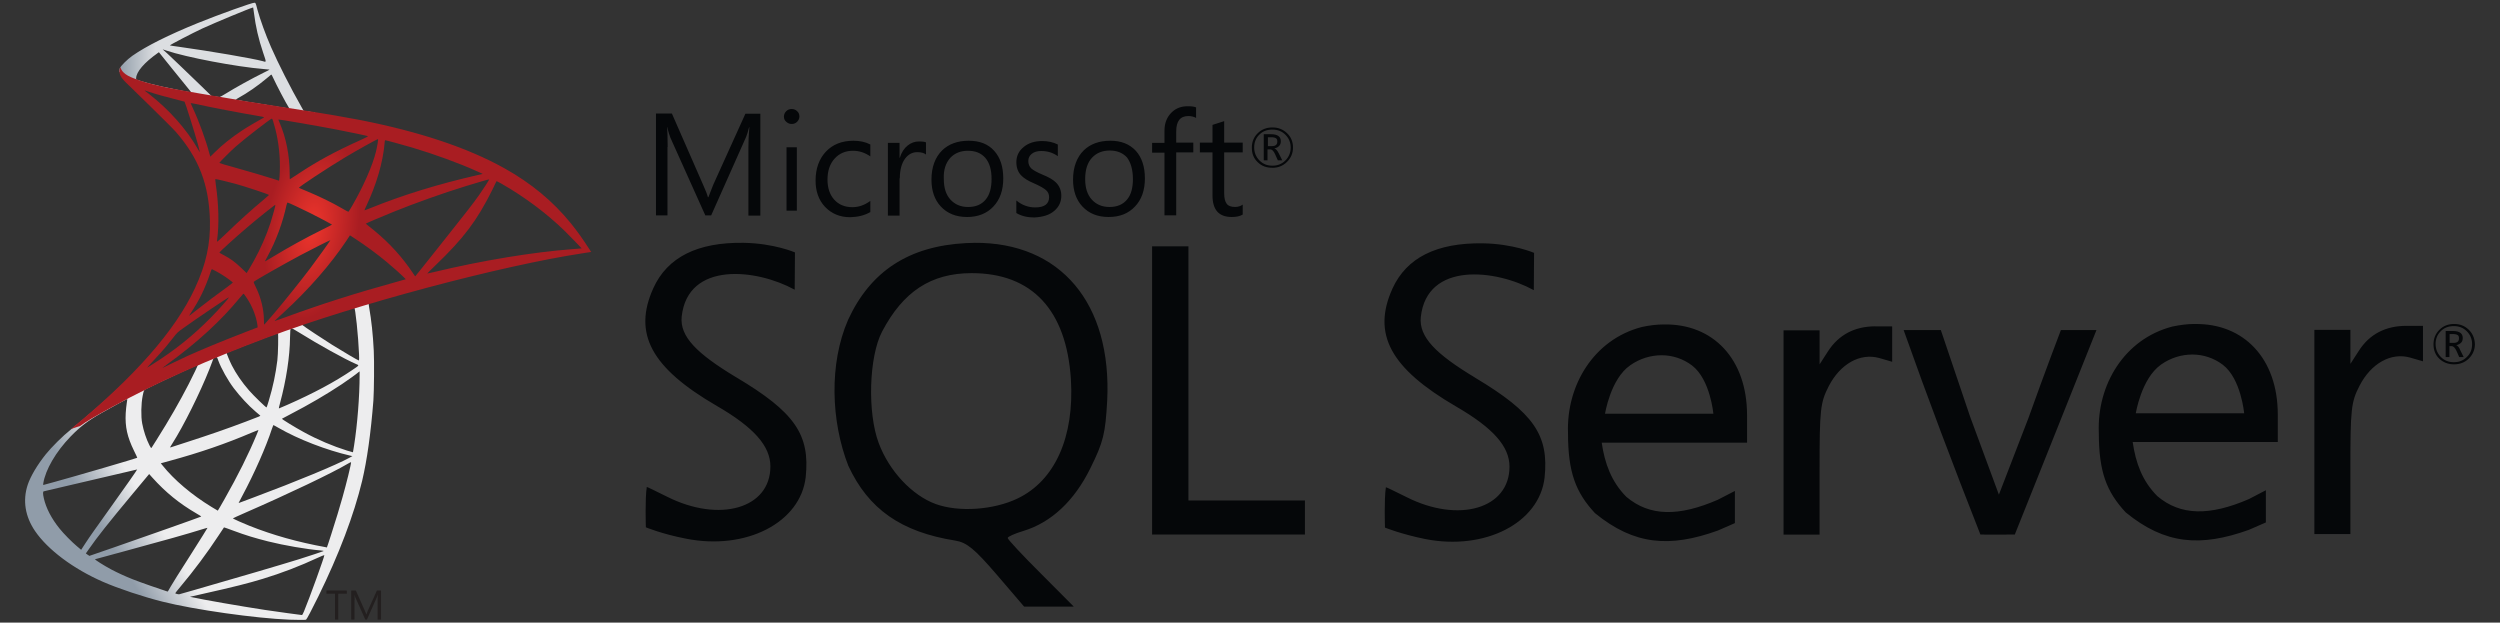
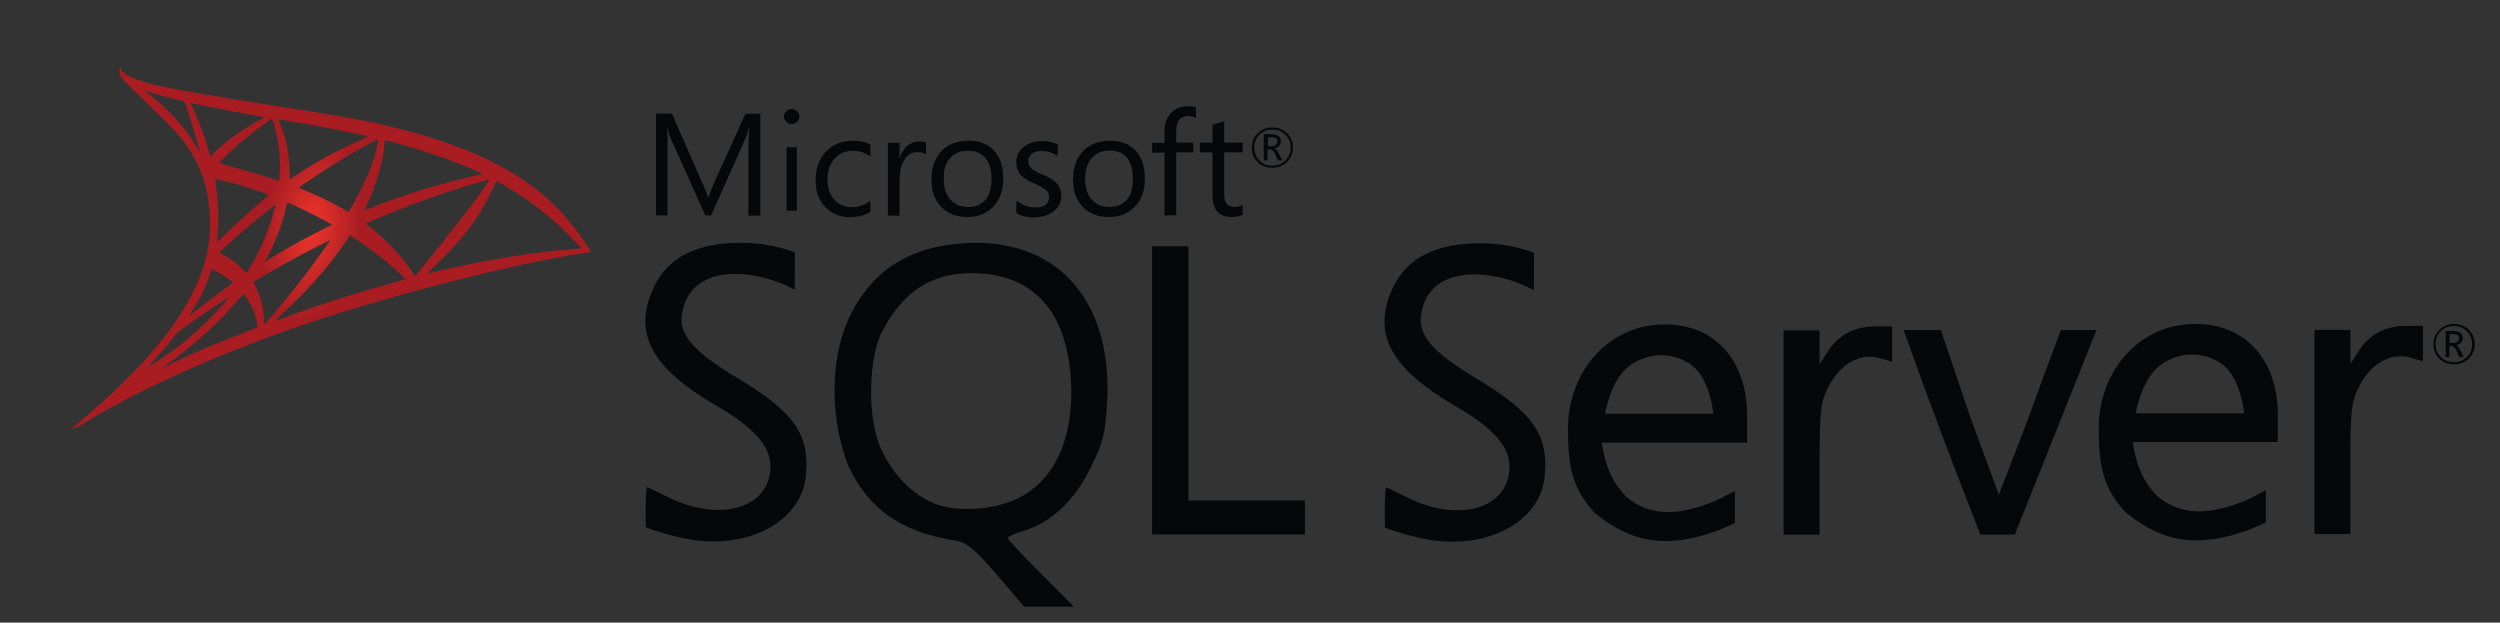
<svg xmlns="http://www.w3.org/2000/svg" width="522" height="130" viewBox="0 0 522 130" fill="none">
  <rect x="0" y="0" width="522" height="130" fill="#333333" stroke="none" />
  <path d="M203.423 50.706C202.835 50.706 202.247 50.762 201.664 50.762C189.782 51.393 181.769 56.602 177.084 66.774C173.076 75.973 173.514 87.999 177.129 97.255C181.332 106.299 188.124 111.072 199.461 112.875C201.86 113.266 203.468 114.578 208.114 119.982L213.83 126.653H224.198L217.304 119.73C213.493 115.934 210.411 112.629 210.411 112.339C210.411 112.048 211.869 111.412 213.634 110.876C219.451 109.123 224.282 104.646 227.661 97.784C230.396 92.275 230.788 90.572 231.18 83.716C232.206 63.312 221.407 50.555 203.423 50.7L203.423 50.706ZM212.513 104.066C207.469 106.5 200.145 106.985 195.365 105.238C190.422 103.43 185.636 98.316 183.483 92.526C181.09 86.196 181.432 74.517 184.167 69.258C188.566 60.884 194.384 57.032 202.885 57.032C215.494 57.032 222.668 64.725 223.604 79.184C224.344 91.254 220.286 100.309 212.518 104.061L212.513 104.066ZM391.611 68.136C387.262 68.136 383.934 69.889 381.691 73.344L379.932 76.08V68.967H372.406V111.619H379.927V97.986C379.927 85.52 380.083 84.063 381.832 80.652C384.242 75.973 388.388 73.641 392.396 74.757L395.086 75.539V68.147H391.611V68.136ZM347.394 67.745C345.92 67.745 344.356 67.94 342.799 68.281C332.728 70.904 327.051 80.507 327.398 90.388C327.398 98.662 329.012 102.798 333.02 107.136C341.23 113.847 348.655 114.382 358.675 110.782C360.385 110.056 362.245 109.219 362.245 109.219V102.509L358.675 104.351C350.566 107.868 344.458 107.868 339.565 103.725C336.444 100.56 335.07 96.764 334.438 92.432H364.784V86.681C364.784 74.957 357.7 67.555 347.388 67.745L347.394 67.745ZM335.121 86.447C335.121 86.447 336.242 79.134 340.4 76.264C342.402 74.857 344.699 74.176 346.946 74.176C349.199 74.176 351.446 74.902 353.301 76.314C357.112 79.234 357.751 86.391 357.751 86.391H335.121L335.121 86.447ZM153.675 78.754C145.515 73.83 141.895 70.279 142.338 66.092C143.604 54.508 157.973 56.11 165.931 60.493L165.988 52.7C165.988 52.7 161.588 50.802 155.283 50.701C145.61 50.556 139.356 53.715 136.426 60.147C132.121 69.637 135.932 76.794 149.708 84.778C157.441 89.26 160.86 93.152 160.86 97.394C160.86 106.159 150.251 109.219 139.306 103.72C137.054 102.603 135.148 101.671 135.047 101.671C134.655 104.155 134.857 110.101 134.857 110.101C134.857 110.101 138.22 111.508 143.263 112.478C155.771 114.963 167.154 109.118 168.229 99.627C169.166 90.718 165.931 86.044 153.675 78.748L153.675 78.754ZM458.222 67.644C456.754 67.644 455.196 67.845 453.571 68.186C443.511 70.81 437.845 80.412 438.232 90.294C438.232 98.556 439.84 102.654 443.847 106.986C452.058 113.702 459.483 114.243 469.554 110.637C471.257 109.912 473.112 109.086 473.112 109.086V102.364L469.548 104.217C461.423 107.723 455.314 107.723 450.438 103.581C447.3 100.421 445.938 96.669 445.305 92.287H475.601V86.537C475.601 74.869 468.517 67.461 458.205 67.656L458.222 67.644ZM445.949 86.346C445.949 86.346 447.081 79.044 451.234 76.119C453.229 74.707 455.526 74.025 457.774 74.025C460.015 74.025 462.274 74.751 464.129 76.169C467.94 79.089 468.579 86.296 468.579 86.296H445.955L445.949 86.346ZM307.997 78.849C299.837 73.936 296.228 70.374 296.665 66.187C297.931 54.597 312.301 56.205 320.259 60.588L320.315 52.795C320.315 52.795 315.916 50.896 309.611 50.807C299.938 50.662 293.684 53.822 290.748 60.253C286.449 69.743 290.31 76.9 304.04 84.884C311.763 89.361 315.182 93.202 315.182 97.445C315.182 106.21 304.579 109.319 293.634 103.77C291.392 102.653 289.487 101.732 289.375 101.732C288.982 104.216 289.184 110.162 289.184 110.162C289.184 110.162 292.507 111.519 297.534 112.54C310.054 115.03 321.442 109.19 322.512 99.7C323.443 90.834 320.215 86.162 307.997 78.859L307.997 78.849ZM502.445 68.035C498.096 68.035 494.728 69.793 492.525 73.249L490.765 75.974V68.873H483.239V111.513H490.76V97.881C490.76 85.42 490.911 83.957 492.666 80.552C495.075 75.879 499.222 73.54 503.229 74.662L505.919 75.443V68.035L502.445 68.035ZM248.145 78.603V51.437H240.557V111.608H272.467V104.502H248.145L248.145 78.603ZM423.622 87.072L417.368 103.284L411.354 86.983L405.246 68.917H397.479C402.512 83.131 407.986 97.59 413.506 111.608C415.9 111.664 418.298 111.608 420.691 111.608L429.137 90.483L437.739 68.923H430.314C430.314 68.923 427.035 77.487 423.617 87.078L423.622 87.072ZM265.629 35.041C266.851 35.041 267.871 34.651 268.712 33.813C269.541 32.987 269.978 32.015 269.978 30.798C269.978 29.581 269.541 28.565 268.712 27.784C267.871 27.002 266.901 26.611 265.685 26.611C264.453 26.611 263.432 27.002 262.603 27.828C261.762 28.655 261.381 29.671 261.381 30.843C261.381 32.072 261.774 33.087 262.603 33.858C263.388 34.639 264.408 35.03 265.629 35.03L265.629 35.041ZM262.94 28.119C263.668 27.393 264.553 27.058 265.685 27.058C266.75 27.058 267.636 27.393 268.376 28.119C269.104 28.844 269.497 29.726 269.497 30.798C269.497 31.87 269.104 32.797 268.376 33.523C267.636 34.248 266.75 34.594 265.685 34.594C264.604 34.594 263.724 34.259 262.996 33.523C262.267 32.797 261.875 31.87 261.875 30.798C261.875 29.726 262.211 28.845 262.94 28.119ZM264.749 31.189H265.242C265.59 31.189 265.932 31.524 266.223 32.161L266.812 33.478H267.737L267.008 32.015C266.711 31.429 266.42 31.089 266.078 30.993C266.51 30.893 266.851 30.748 267.098 30.457C267.344 30.206 267.434 29.866 267.434 29.48C267.434 29.034 267.294 28.699 266.997 28.453C266.661 28.174 266.123 28.023 265.427 28.023H263.87V33.478H264.655V31.189L264.749 31.189ZM264.749 28.655H265.433C265.927 28.655 266.274 28.755 266.465 28.9C266.65 29.045 266.7 29.235 266.7 29.581C266.7 30.212 266.307 30.508 265.579 30.508H264.739V28.655H264.749ZM139.406 30.703C139.406 28.805 139.35 27.393 139.306 26.561H139.35C139.546 27.543 139.787 28.275 139.984 28.761L147.269 44.973H148.491L155.776 28.616C155.972 28.169 156.169 27.499 156.409 26.567H156.465C156.32 28.186 156.269 29.593 156.269 30.715V45.023H158.763V23.753H155.636L148.939 38.547C148.692 39.133 148.35 40.01 147.913 41.171H147.812C147.666 40.596 147.325 39.719 146.837 38.648L140.291 23.702H136.968V44.972H139.367V30.714L139.406 30.703ZM164.227 30.743H166.38V43.99H164.227V30.743ZM165.303 25.886C165.752 25.886 166.133 25.735 166.424 25.439C166.721 25.149 166.918 24.769 166.918 24.323C166.918 23.887 166.772 23.496 166.43 23.206C166.127 22.91 165.741 22.759 165.298 22.759C164.861 22.759 164.469 22.91 164.177 23.206C163.881 23.496 163.684 23.887 163.684 24.323C163.684 24.809 163.835 25.149 164.177 25.439C164.514 25.735 164.861 25.886 165.298 25.886H165.303ZM181.724 44.281V41.947C180.547 42.824 179.28 43.26 177.969 43.26C176.4 43.26 175.127 42.724 174.197 41.697C173.273 40.681 172.78 39.268 172.78 37.509C172.78 35.667 173.273 34.204 174.292 33.087C175.273 32.016 176.546 31.48 178.104 31.48C179.376 31.48 180.597 31.871 181.724 32.653V30.169C180.699 29.633 179.528 29.387 178.205 29.387C175.761 29.387 173.856 30.169 172.433 31.676C171.02 33.183 170.291 35.232 170.291 37.706C170.291 39.905 170.925 41.753 172.242 43.166C173.615 44.617 175.37 45.354 177.521 45.354C179.185 45.308 180.547 44.962 181.724 44.281ZM187.883 37.219C187.883 35.471 188.275 34.059 189.003 33.087C189.687 32.211 190.516 31.77 191.497 31.77C192.327 31.77 192.915 31.921 193.346 32.261V29.726C193.01 29.581 192.523 29.531 191.889 29.531C191.01 29.531 190.225 29.826 189.536 30.369C188.807 30.943 188.225 31.82 187.883 32.937H187.827V29.827H185.389V45.012H187.832V37.219H187.883ZM201.91 45.313C204.208 45.313 206.057 44.576 207.43 43.114C208.797 41.662 209.481 39.708 209.481 37.274C209.481 34.79 208.854 32.892 207.576 31.479C206.309 30.067 204.549 29.385 202.251 29.385C199.953 29.385 198.104 30.067 196.731 31.384C195.263 32.836 194.49 34.885 194.49 37.514C194.49 39.803 195.117 41.702 196.44 43.114C197.807 44.576 199.618 45.308 201.91 45.308L201.91 45.313ZM198.435 32.942C199.366 31.965 200.588 31.479 202.1 31.479C203.67 31.479 204.847 31.965 205.721 32.942C206.601 33.964 207.038 35.421 207.038 37.369C207.038 39.222 206.646 40.68 205.816 41.657C204.987 42.678 203.765 43.22 202.151 43.22C200.582 43.22 199.366 42.678 198.435 41.657C197.511 40.63 197.068 39.222 197.068 37.369C196.973 35.527 197.46 34.02 198.435 32.942ZM220.18 43.99C221.11 43.164 221.603 42.148 221.603 40.875C221.603 39.758 221.211 38.832 220.482 38.1C219.888 37.515 218.97 36.984 217.641 36.448C216.464 35.957 215.736 35.521 215.343 35.181C214.951 34.79 214.71 34.305 214.71 33.618C214.71 32.987 214.957 32.501 215.439 32.11C215.932 31.72 216.56 31.53 217.4 31.53C218.717 31.53 219.844 31.876 220.874 32.608V30.173C219.888 29.683 218.818 29.448 217.596 29.448C216.027 29.448 214.704 29.878 213.729 30.709C212.703 31.536 212.216 32.608 212.216 33.869C212.216 34.986 212.552 35.913 213.191 36.593C213.729 37.174 214.648 37.766 215.926 38.296C217.148 38.832 217.977 39.318 218.419 39.708C218.856 40.099 219.053 40.585 219.053 41.16C219.053 42.578 218.078 43.31 216.172 43.31C214.704 43.31 213.387 42.829 212.21 41.858V44.481C213.275 45.118 214.552 45.408 215.965 45.408C217.775 45.314 219.192 44.873 220.168 43.996L220.18 43.99ZM231.814 29.386C229.516 29.386 227.667 30.067 226.294 31.385C224.837 32.837 224.052 34.886 224.052 37.515C224.052 39.804 224.686 41.702 226.002 43.115C227.376 44.577 229.18 45.308 231.478 45.308C233.831 45.308 235.625 44.572 236.998 43.108C238.371 41.657 239.054 39.703 239.054 37.269C239.054 34.785 238.416 32.887 237.149 31.474C235.827 30.062 234.067 29.381 231.825 29.381L231.814 29.386ZM236.555 37.37C236.555 39.223 236.163 40.68 235.333 41.657C234.504 42.679 233.282 43.22 231.668 43.22C230.098 43.22 228.882 42.678 227.952 41.657C227.027 40.63 226.585 39.223 226.585 37.37C226.585 35.416 227.073 33.909 228.053 32.892C228.978 31.921 230.2 31.429 231.718 31.429C233.231 31.429 234.448 31.92 235.327 32.892C236.112 33.964 236.549 35.421 236.549 37.37H236.555ZM243.157 44.967H245.595V31.82H249.164V29.777H245.595V27.432C245.595 25.3 246.424 24.228 248.139 24.228C248.716 24.228 249.305 24.373 249.742 24.619V22.425C249.305 22.23 248.716 22.185 247.981 22.185C246.665 22.185 245.589 22.576 244.709 23.402C243.683 24.373 243.14 25.635 243.14 27.344V29.834H240.561V31.877H243.14V44.975L243.157 44.967ZM253.171 40.825C253.171 43.795 254.489 45.308 257.178 45.308C258.154 45.308 258.888 45.152 259.476 44.806V42.718C259.028 43.053 258.495 43.21 257.907 43.21C257.078 43.21 256.495 43.013 256.153 42.572C255.805 42.138 255.609 41.4 255.609 40.384V31.815H259.476V29.771H255.609V25.294C254.769 25.584 253.945 25.83 253.166 26.076V29.771H250.532V31.815H253.166V40.819L253.171 40.825ZM515.446 68.816C514.617 68.035 513.636 67.644 512.42 67.644C511.188 67.644 510.167 68.035 509.338 68.873C508.509 69.693 508.116 70.715 508.116 71.887C508.116 73.105 508.509 74.121 509.332 74.902C510.161 75.683 511.181 76.075 512.414 76.075C513.63 76.075 514.656 75.683 515.497 74.857C516.321 74.02 516.758 73.054 516.758 71.843C516.713 70.615 516.27 69.598 515.441 68.817L515.446 68.816ZM515.054 74.567C514.326 75.293 513.44 75.627 512.364 75.627C511.3 75.627 510.414 75.293 509.674 74.567C508.946 73.83 508.553 72.909 508.553 71.831C508.553 70.77 508.889 69.889 509.629 69.152C510.358 68.427 511.238 68.091 512.364 68.091C513.429 68.091 514.315 68.427 515.054 69.152C515.783 69.889 516.175 70.77 516.175 71.831C516.175 72.959 515.839 73.83 515.054 74.567ZM512.857 72.082C513.294 71.982 513.642 71.787 513.883 71.547C514.13 71.295 514.22 70.954 514.22 70.565C514.22 70.129 514.079 69.783 513.783 69.543C513.446 69.263 512.903 69.113 512.214 69.113H510.656V74.561H511.441V72.272H511.928C512.265 72.272 512.601 72.607 512.903 73.243L513.485 74.555H514.416L513.688 73.092C513.435 72.456 513.144 72.165 512.848 72.07L512.857 72.082ZM512.319 71.591H511.479V69.75H512.168C512.656 69.75 512.997 69.838 513.194 69.99C513.39 70.134 513.435 70.324 513.435 70.671C513.435 71.301 513.042 71.592 512.314 71.592L512.319 71.591Z" fill="#050709" />
-   <path d="M79.865 60.726L53.958 69.153L31.419 79.062L25.114 80.72C23.508 82.242 21.824 83.783 20.003 85.344C18.005 87.06 16.145 88.621 14.715 89.752C13.129 91.001 10.78 93.341 9.585 94.824C7.803 97.047 6.393 99.408 5.786 101.222C4.709 104.499 5.238 107.815 7.314 110.878C9.977 114.779 15.284 118.759 21.471 121.47C24.624 122.855 29.931 124.63 33.925 125.625C40.563 127.303 53.409 129.117 60.478 129.39C61.907 129.449 63.827 129.449 63.905 129.39C64.062 129.292 65.158 127.205 66.431 124.611C70.778 115.774 73.912 107.484 75.615 100.403C76.633 96.112 77.436 90.396 77.965 83.627C78.102 81.735 78.16 75.395 78.043 73.249C77.867 69.738 77.553 66.891 77.064 64.101C76.986 63.691 76.966 63.321 77.005 63.301C77.083 63.243 77.318 63.165 80.51 62.248L79.865 60.726ZM73.951 64.179C74.186 64.179 74.812 70.167 74.969 73.952C75.008 74.751 74.988 75.278 74.949 75.278C74.793 75.278 71.64 73.425 69.388 72.021C67.43 70.792 63.71 68.334 63.122 67.866C62.926 67.729 62.946 67.71 64.552 67.163C67.273 66.246 73.736 64.179 73.951 64.179ZM60.753 68.509C60.929 68.509 61.379 68.763 62.456 69.426C66.49 71.942 71.973 74.986 74.323 76C75.047 76.312 75.125 76.195 73.461 77.326C69.897 79.745 65.452 82.125 60.008 84.524C59.049 84.954 58.246 85.285 58.227 85.285C58.188 85.285 58.305 84.798 58.461 84.212C59.773 79.355 60.517 74.439 60.557 70.499C60.57 69.198 60.635 68.528 60.753 68.49C60.713 68.509 60.733 68.509 60.753 68.509ZM58.031 69.543C58.148 69.66 58.07 74.03 57.913 75.219C57.561 78.067 57.012 80.72 56.112 83.705C55.896 84.426 55.7 85.031 55.661 85.07C55.583 85.168 52.9 82.554 52.019 81.54C50.492 79.784 49.297 78.028 48.416 76.312C47.966 75.434 47.261 73.718 47.319 73.659C47.633 73.444 57.952 69.465 58.031 69.543ZM45.224 74.556C45.243 74.556 45.263 74.556 45.283 74.576C45.322 74.615 45.459 74.927 45.577 75.278C46.203 76.975 47.613 79.472 48.827 81.072C50.159 82.827 51.902 84.7 53.35 85.929C53.821 86.319 54.251 86.689 54.31 86.748C54.428 86.865 54.467 86.845 51.275 88.055C47.574 89.459 43.54 90.864 38.919 92.346C37.815 92.701 36.712 93.058 35.61 93.419C35.433 93.478 35.492 93.38 36.001 92.581C38.292 89.011 41.778 82.008 43.736 77.053C44.069 76.195 44.402 75.337 44.461 75.141C44.539 74.868 44.637 74.771 44.891 74.634C45.028 74.595 45.165 74.556 45.224 74.556ZM41.308 76.175C41.367 76.215 40.368 78.302 39.389 80.213C37.489 83.9 35.414 87.528 32.633 91.937C32.163 92.698 31.713 93.4 31.654 93.478C31.556 93.615 31.517 93.575 31.204 92.971C30.538 91.664 29.989 89.986 29.696 88.445C29.402 86.923 29.461 84.271 29.794 82.632C30.048 81.423 30.029 81.442 30.616 81.15C33.123 79.882 41.23 76.097 41.308 76.175ZM75.087 77.541V78.36C75.087 82.71 74.617 88.679 73.931 93.029C73.814 93.79 73.715 94.414 73.696 94.434C73.696 94.434 73.128 94.278 72.462 94.083C69.525 93.166 66.333 91.82 63.455 90.24C61.555 89.206 58.794 87.509 58.873 87.431C58.892 87.411 59.715 86.982 60.674 86.475C64.512 84.485 68.193 82.34 71.385 80.213C72.58 79.413 74.381 78.126 74.773 77.775L75.087 77.541ZM26.523 83.315C26.602 83.315 26.582 83.471 26.465 84.173C26.386 84.68 26.288 85.617 26.25 86.26C26.093 89.108 26.563 91.215 27.973 94.102C28.364 94.902 28.678 95.565 28.658 95.584C28.521 95.701 15.558 99.486 11.485 100.598C10.271 100.929 9.213 101.222 9.135 101.241C8.998 101.28 8.978 101.261 9.037 100.929C9.487 98.062 11.68 94.316 14.735 91.156C16.772 89.05 18.397 87.821 21.178 86.24C23.175 85.109 26.249 83.412 26.484 83.334C26.484 83.315 26.504 83.315 26.523 83.315ZM57.071 88.757C57.091 88.738 57.561 88.991 58.128 89.323C62.319 91.742 68.154 93.985 73.128 95.136L73.579 95.234L72.952 95.584C70.347 97.028 61.79 100.578 53.037 103.836C51.764 104.304 50.511 104.772 50.276 104.87C50.041 104.967 49.825 105.026 49.825 105.006C49.825 104.987 50.178 104.304 50.628 103.465C53.076 98.901 55.544 93.341 56.797 89.479C56.954 89.108 57.051 88.777 57.071 88.757ZM53.958 89.772C53.977 89.791 53.821 90.201 53.625 90.669C51.921 94.785 49.689 99.272 46.83 104.304C46.105 105.592 45.498 106.626 45.478 106.626C45.459 106.626 44.871 106.274 44.167 105.845C40.015 103.309 36.334 100.188 33.925 97.165L33.573 96.736L35.355 96.248C41.738 94.512 47.162 92.639 52.548 90.338C53.311 90.025 53.938 89.772 53.958 89.772ZM73.305 96.501C73.324 96.95 72.325 100.969 71.503 103.875C70.817 106.313 70.23 108.225 69.153 111.599C68.683 113.082 68.272 114.311 68.252 114.311C68.233 114.311 68.115 114.291 67.998 114.253C62.182 113.199 56.973 111.736 52.078 109.785C50.707 109.239 48.749 108.361 48.631 108.264C48.592 108.224 49.767 107.679 51.255 107.035C60.165 103.153 69.408 98.744 72.58 96.853C72.952 96.618 73.246 96.501 73.305 96.501ZM28.638 98.023C28.678 98.062 26.191 101.632 22.705 106.489C21.491 108.186 20.081 110.176 19.552 110.917C19.024 111.658 18.221 112.829 17.77 113.531L16.948 114.799L16.067 114.058C15.029 113.199 13.227 111.366 12.425 110.351C10.74 108.264 9.605 106.06 9.154 104.051C8.939 103.114 8.939 102.646 9.135 102.588C9.428 102.51 14.657 101.281 19.552 100.149C22.274 99.525 25.427 98.784 26.562 98.511C27.698 98.237 28.619 98.023 28.638 98.023ZM31.145 98.979L31.771 99.681C34.591 102.822 37.47 105.143 40.955 107.172C41.582 107.523 42.052 107.835 42.013 107.855C41.876 107.952 29.911 112.185 24.369 114.097C21.256 115.189 18.691 116.067 18.671 116.067C18.652 116.067 18.476 115.95 18.279 115.813L17.927 115.559L18.495 114.74C20.335 112.087 22.646 109.181 27.679 103.134L31.145 98.979ZM46.771 110.117C46.791 110.098 47.652 110.41 48.709 110.8C51.255 111.756 53.272 112.36 55.975 113.043C59.304 113.882 64.121 114.701 66.96 114.935C67.391 114.974 67.626 115.013 67.547 115.072C67.41 115.15 64.532 116.106 62.417 116.769C59.049 117.822 48.769 120.846 40.388 123.245C38.84 123.694 37.509 124.065 37.431 124.084C37.235 124.123 36.589 123.947 36.589 123.869C36.589 123.831 37.058 123.226 37.626 122.563C40.446 119.207 43.246 115.462 45.577 111.912C46.223 110.936 46.771 110.137 46.771 110.117ZM43.325 110.215C43.344 110.234 41.954 112.458 39.526 116.281C38.488 117.9 37.333 119.734 36.921 120.378C36.53 121.002 35.942 121.977 35.609 122.523L35.041 123.518L34.748 123.44C34.043 123.245 29.089 121.509 27.777 120.982C26.151 120.339 24.467 119.558 23.214 118.895C21.648 118.056 19.689 116.808 19.846 116.769C19.885 116.75 22.568 116.028 25.799 115.15C34.376 112.828 39.134 111.483 42.248 110.507C42.816 110.332 43.305 110.195 43.325 110.215ZM67.704 115.91H67.724C67.802 116.106 64.63 124.884 63.474 127.654C63.22 128.278 63.122 128.434 62.985 128.414C62.652 128.395 58.05 127.751 55.25 127.342C50.374 126.6 42.189 125.176 40.133 124.708L39.663 124.611L42.58 123.947C48.847 122.543 51.862 121.782 54.917 120.846C58.775 119.675 62.593 118.212 66.451 116.418C67.058 116.145 67.567 115.93 67.704 115.91Z" fill="url(#paint0_linear_418_242)" />
-   <path d="M53.155 0.567C52.724 0.508 45.772 3.005 41.288 4.819C35.237 7.277 30.538 9.618 27.64 11.647C26.563 12.408 25.211 13.754 24.996 14.28C24.918 14.475 24.879 14.709 24.879 14.943L27.503 17.421L33.749 19.41L48.612 22.063L65.609 24.97L65.785 23.507C65.727 23.507 65.687 23.488 65.629 23.488L63.396 23.136L62.946 22.337C60.635 18.279 58.09 13.246 56.601 9.852C55.446 7.219 54.349 4.176 53.742 1.991C53.409 0.664 53.37 0.586 53.155 0.567ZM52.841 1.562H52.861C52.88 1.581 52.959 2.128 53.037 2.771C53.37 5.502 53.977 8.135 54.937 10.983C55.661 13.129 55.661 13.012 54.819 12.759C52.822 12.213 43.873 10.671 37.392 9.774C36.354 9.638 35.472 9.501 35.472 9.482C35.394 9.404 40.152 6.926 42.248 5.951C44.93 4.722 52.293 1.659 52.841 1.562ZM33.964 10.301L34.728 10.554C38.88 11.959 49.316 13.949 55.074 14.417C55.72 14.475 56.268 14.534 56.288 14.534C56.307 14.553 55.759 14.846 55.054 15.177C52.274 16.562 49.219 18.26 47.104 19.567C46.477 19.956 45.909 20.269 45.831 20.269C45.753 20.269 45.342 20.191 44.911 20.132L44.128 20.015L42.17 18.103C38.723 14.768 36.021 12.193 34.983 11.217L33.964 10.301ZM33.181 10.905L35.942 14.339C37.45 16.231 38.977 18.084 39.311 18.493C39.643 18.903 39.917 19.235 39.898 19.255C39.82 19.313 35.904 18.552 33.828 18.084C31.693 17.596 30.812 17.362 29.5 16.953L28.423 16.602V16.328C28.442 15.021 30.107 13.071 32.927 11.081L33.181 10.905ZM56.64 15.587C56.719 15.587 56.816 15.763 57.051 16.289C57.717 17.752 59.793 21.693 60.302 22.453C60.459 22.707 60.733 22.727 57.972 22.278C51.334 21.205 49.199 20.854 49.199 20.815C49.199 20.796 49.395 20.659 49.65 20.522C51.706 19.391 53.781 17.948 55.622 16.407C56.073 16.036 56.484 15.685 56.562 15.626C56.581 15.587 56.621 15.568 56.64 15.587Z" fill="url(#paint1_linear_418_242)" />
  <path d="M25.133 14.007C25.133 14.007 24.702 14.69 25.113 15.704C25.368 16.328 26.112 17.089 26.954 17.869C26.954 17.869 35.668 26.335 36.725 27.545C41.542 33.085 43.638 38.547 43.834 46.076C43.951 50.914 43.031 55.166 40.74 60.102C36.667 68.958 28.07 78.731 14.813 89.577L16.752 88.933C18.005 87.996 19.709 87.002 23.704 84.817C32.926 79.784 43.305 75.161 56.033 70.401C74.361 63.535 104.498 55.498 121.651 52.884L123.434 52.611L123.159 52.182C121.593 49.763 120.516 48.261 119.223 46.661C115.464 42.019 110.902 38.254 105.32 35.133C97.644 30.861 87.716 27.525 75.145 25.048C72.775 24.58 67.567 23.682 63.337 23.039C54.368 21.654 48.572 20.698 42.189 19.606C39.898 19.215 36.471 18.63 34.199 18.143C33.024 17.889 30.773 17.362 29.01 16.758C27.6 16.211 25.564 15.665 25.133 14.007ZM30.185 18.884C30.205 18.864 30.518 18.981 30.929 19.118C31.674 19.371 32.633 19.664 33.769 19.976C34.628 20.212 35.49 20.439 36.354 20.659C37.529 20.951 38.508 21.224 38.527 21.224C38.664 21.361 40.642 27.661 41.308 30.08C41.562 30.997 41.758 31.777 41.739 31.777C41.719 31.797 41.504 31.465 41.249 31.017C38.958 26.998 35.335 22.921 31.145 19.644C30.597 19.254 30.185 18.903 30.185 18.884ZM39.819 21.537C39.917 21.537 40.348 21.595 40.877 21.712C44.206 22.453 50.178 23.585 53.997 24.229C54.643 24.326 55.152 24.443 55.152 24.482C55.152 24.521 54.917 24.658 54.623 24.814C53.977 25.145 51.373 26.686 50.511 27.271C48.337 28.715 46.38 30.276 44.969 31.68C44.402 32.246 43.912 32.714 43.912 32.714C43.912 32.714 43.795 32.382 43.697 31.973C42.992 29.261 41.523 25.242 40.191 22.414C39.976 21.966 39.8 21.556 39.8 21.517C39.8 21.556 39.8 21.537 39.819 21.537ZM56.777 24.755C56.895 24.794 57.091 25.457 57.482 26.92C58.207 29.749 58.54 32.909 58.422 35.855C58.383 36.674 58.344 37.434 58.304 37.532L58.246 37.727L57.228 37.396C55.132 36.733 51.725 35.737 48.808 34.918C47.143 34.47 45.792 34.06 45.792 34.021C45.792 33.904 48.22 31.485 49.258 30.568C51.236 28.832 56.601 24.697 56.777 24.755ZM58.128 24.95C58.187 24.892 66.235 26.277 69.897 26.979C72.619 27.506 76.575 28.325 76.809 28.423C76.927 28.461 76.516 28.695 75.204 29.281C70.034 31.602 66.196 33.689 62.378 36.225C61.379 36.888 60.537 37.434 60.518 37.434C60.498 37.434 60.478 36.869 60.478 36.186C60.478 32.48 59.734 28.735 58.363 25.575C58.226 25.262 58.109 24.97 58.128 24.95ZM78.944 29.047C79.003 29.105 78.748 30.685 78.513 31.622C77.808 34.528 75.909 38.839 73.579 42.897C73.167 43.618 72.795 44.204 72.756 44.223C72.717 44.242 72.188 43.95 71.581 43.599C69.31 42.272 66.725 41.024 63.905 39.853C63.122 39.522 62.437 39.248 62.417 39.21C62.28 39.093 68.585 34.938 71.914 32.948C74.558 31.349 78.865 28.969 78.944 29.047ZM80.432 29.281C80.608 29.281 84.172 30.256 86.032 30.802C90.634 32.168 95.921 34.099 99.368 35.66L100.797 36.303L99.799 36.537C91.379 38.468 84.172 40.693 77.221 43.501C76.653 43.735 76.144 43.931 76.105 43.931C76.065 43.931 76.261 43.482 76.516 42.935C78.611 38.508 79.962 33.884 80.295 29.944C80.315 29.573 80.373 29.281 80.432 29.281ZM44.95 37.396C45.009 37.337 47.731 37.981 49.199 38.39C51.431 39.015 56.17 40.594 56.17 40.712C56.17 40.731 55.642 41.18 55.015 41.726C52.45 43.852 49.982 46.095 47.025 48.944C46.144 49.783 45.4 50.465 45.361 50.465C45.322 50.465 45.303 50.348 45.322 50.192C45.772 46.915 45.675 42.701 45.048 38.429C44.989 37.883 44.93 37.415 44.95 37.396ZM102.148 37.454C102.187 37.493 100.895 39.522 100.073 40.673C98.898 42.35 97.174 44.574 93.278 49.451C91.222 52.026 88.911 54.932 88.147 55.908C87.364 56.883 86.718 57.702 86.698 57.702C86.678 57.702 86.424 57.351 86.15 56.922C83.957 53.645 81.333 50.777 78.219 48.202C77.632 47.715 76.986 47.188 76.77 47.032C76.555 46.876 76.379 46.72 76.379 46.7C76.379 46.642 79.707 45.218 82.234 44.203C86.659 42.409 92.69 40.263 97.213 38.878C99.583 38.137 102.109 37.415 102.148 37.454ZM103.656 37.844C103.734 37.825 104.204 38.059 104.772 38.39C109.531 41.102 114.191 44.594 117.873 48.183C118.91 49.197 121.476 51.85 121.436 51.87C121.436 51.87 120.535 51.948 119.478 52.026C111.234 52.65 100.68 54.386 90.536 56.824C89.851 56.98 89.244 57.117 89.205 57.117C89.166 57.117 89.93 56.356 90.889 55.439C96.842 49.724 99.564 46.115 102.775 39.678C103.225 38.722 103.617 37.903 103.656 37.844C103.643 37.844 103.643 37.844 103.656 37.844ZM60.047 42.292C60.322 42.35 62.867 43.541 64.786 44.496C66.549 45.374 69.192 46.778 69.329 46.895C69.349 46.915 68.409 47.402 67.254 47.968C63.572 49.802 60.42 51.538 57.13 53.528C56.19 54.093 55.407 54.562 55.387 54.562C55.309 54.562 55.328 54.483 55.857 53.528C57.62 50.329 59.029 46.505 59.832 42.779C59.91 42.487 59.989 42.292 60.047 42.292ZM57.502 42.76C57.56 42.819 56.895 45.218 56.484 46.525C55.681 49.002 54.33 52.104 53.018 54.444C52.704 54.99 52.234 55.79 51.98 56.239L51.49 57.019L50.394 55.966C49.121 54.737 48.083 53.976 46.752 53.293C46.223 53.021 45.812 52.786 45.812 52.748C45.812 52.591 49.16 49.568 51.725 47.383C53.566 45.803 57.443 42.702 57.502 42.76ZM73.07 49.139L74.029 49.763C76.222 51.187 78.807 53.079 80.785 54.737C81.901 55.654 84.055 57.585 84.486 58.053L84.72 58.307L83.135 58.756C74.166 61.233 67.234 63.437 59.147 66.402C58.246 66.734 57.482 67.007 57.423 67.007C57.306 67.007 57.208 67.104 59.225 65.251C64.395 60.511 68.977 55.283 72.384 50.192L73.07 49.139ZM68.977 50.153C69.016 50.192 66.333 53.957 64.727 56.083C62.809 58.619 59.401 62.871 57.051 65.641C56.072 66.792 55.231 67.748 55.191 67.768C55.132 67.787 55.113 67.495 55.113 67.046C55.113 64.685 54.506 62.169 53.448 60.023C52.998 59.126 52.92 58.911 53.018 58.814C53.39 58.482 59.088 55.244 62.691 53.313C65.119 52.026 68.918 50.114 68.977 50.153ZM44.225 56.2C44.284 56.2 44.734 56.434 45.244 56.707C46.497 57.39 47.613 58.151 48.612 58.97C48.651 59.009 48.142 59.419 47.476 59.906C45.616 61.233 42.796 63.359 41.151 64.666C39.428 66.032 39.369 66.071 39.565 65.778C40.858 63.808 41.503 62.696 42.189 61.272C42.796 60.004 43.403 58.502 43.834 57.195C43.99 56.629 44.186 56.2 44.225 56.2ZM50.825 61.35C50.922 61.331 51.04 61.506 51.569 62.286C52.685 63.944 53.546 66.168 53.762 67.963L53.801 68.353L51.118 69.387C46.321 71.24 41.895 73.074 38.899 74.439C38.057 74.829 36.589 75.531 35.629 76C34.669 76.487 33.886 76.858 33.886 76.838C33.886 76.819 34.493 76.37 35.237 75.824C41.093 71.591 46.164 66.948 49.963 62.306C50.374 61.818 50.746 61.369 50.785 61.35L50.825 61.35ZM47.789 62.091C47.868 62.169 45.636 64.686 44.108 66.227C40.329 70.07 36.589 73.074 31.948 76C31.36 76.37 30.832 76.702 30.773 76.741C30.636 76.819 30.812 76.624 32.848 74.419C34.141 73.034 35.12 71.864 36.236 70.421C36.98 69.465 37.117 69.329 38.194 68.567C41.073 66.5 47.711 62.013 47.789 62.091Z" fill="url(#paint2_radial_418_242)" />
-   <path d="M69.95 129.373H70.626V123.978H72.415V123.305H68.159V123.978H69.95L69.95 129.373ZM74.051 125.32C74.051 124.795 74.051 124.365 74.012 124.122C74.056 124.409 74.156 124.603 74.201 124.746L76.279 129.373H76.612L78.695 124.701C78.751 124.558 78.796 124.37 78.89 124.122C78.845 124.603 78.845 124.988 78.845 125.281V129.367H79.566V123.305H78.695L76.811 127.49C76.767 127.639 76.617 127.931 76.523 128.263H76.468C76.429 128.069 76.329 127.876 76.19 127.546L74.306 123.305H73.331V129.379H74.012V125.326L74.051 125.32Z" fill="#231F1F" />
  <defs>
    <linearGradient id="paint0_linear_418_242" x1="24.738" y1="116.694" x2="34.087" y2="111.148" gradientUnits="userSpaceOnUse">
      <stop stop-color="#909CA9" />
      <stop offset="1" stop-color="#EDEDEE" />
    </linearGradient>
    <linearGradient id="paint1_linear_418_242" x1="24.948" y1="12.768" x2="32.485" y2="12.768" gradientUnits="userSpaceOnUse">
      <stop stop-color="#939FAB" />
      <stop offset="1" stop-color="#DCDEE1" />
    </linearGradient>
    <radialGradient id="paint2_radial_418_242" cx="0" cy="0" r="1" gradientUnits="userSpaceOnUse" gradientTransform="translate(65.112 47.486) rotate(-171.49) scale(9.717 19.368)">
      <stop stop-color="#EE352C" />
      <stop offset="1" stop-color="#A91D22" />
    </radialGradient>
  </defs>
</svg>